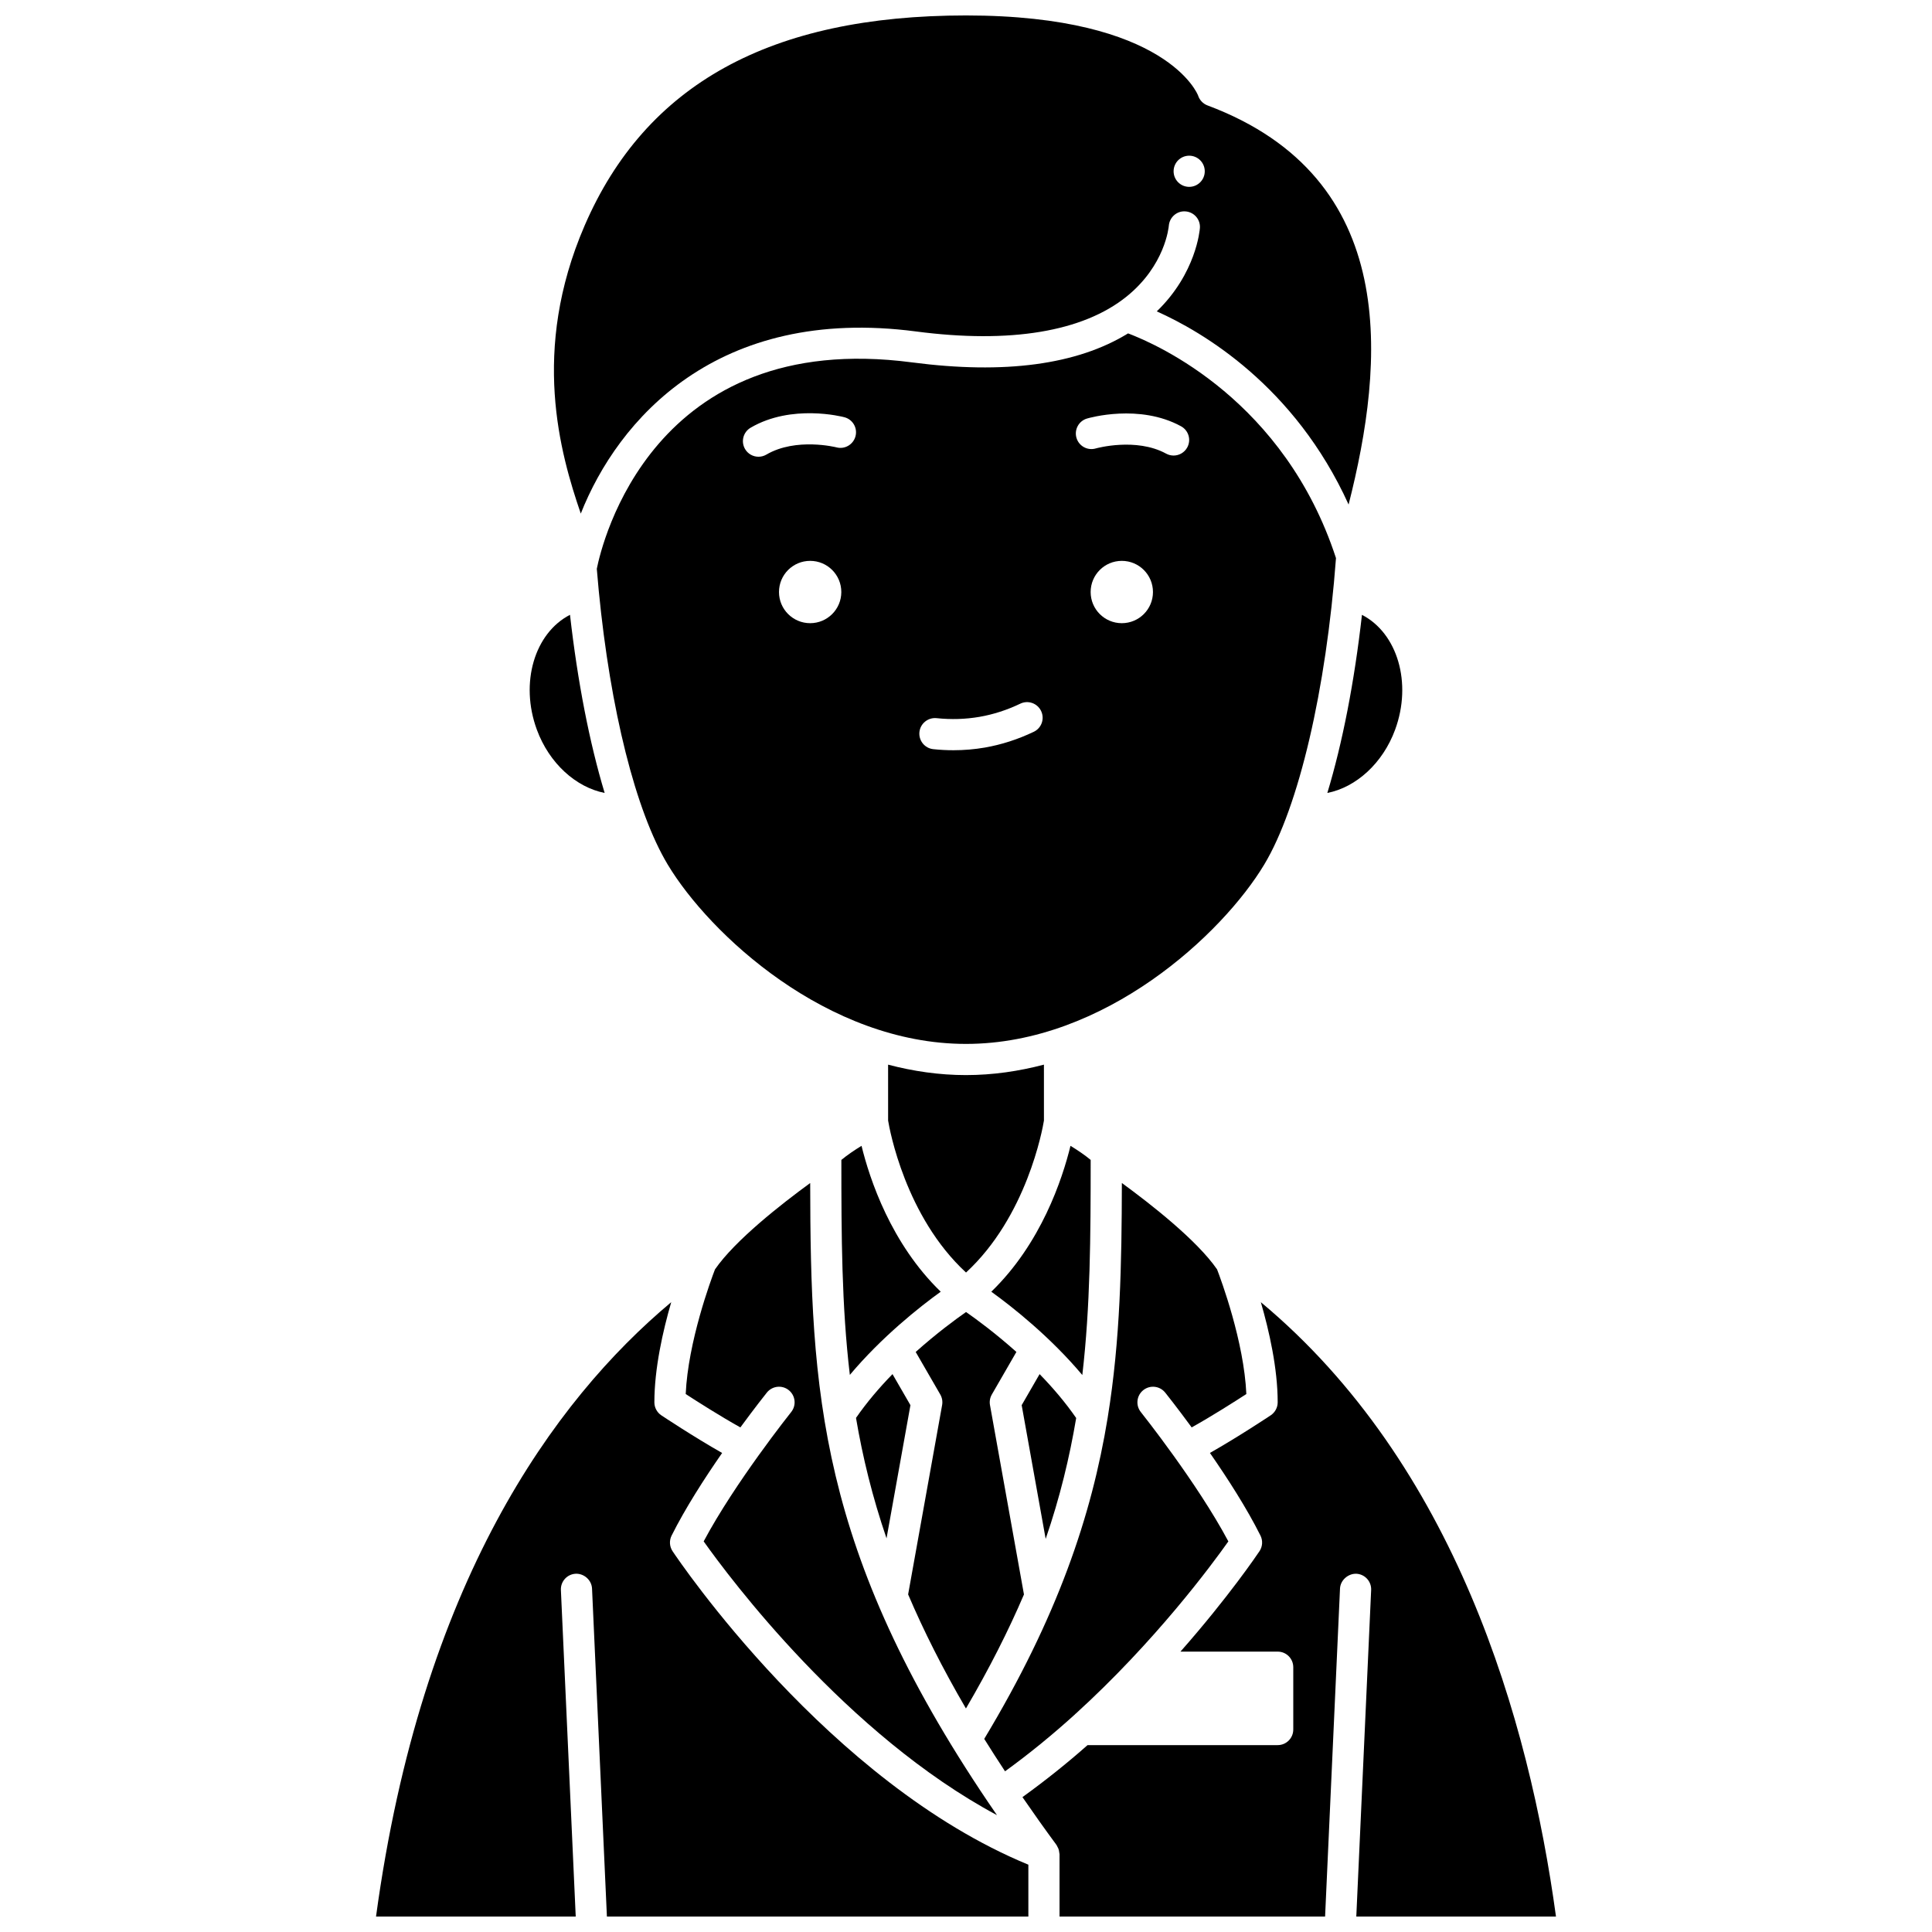
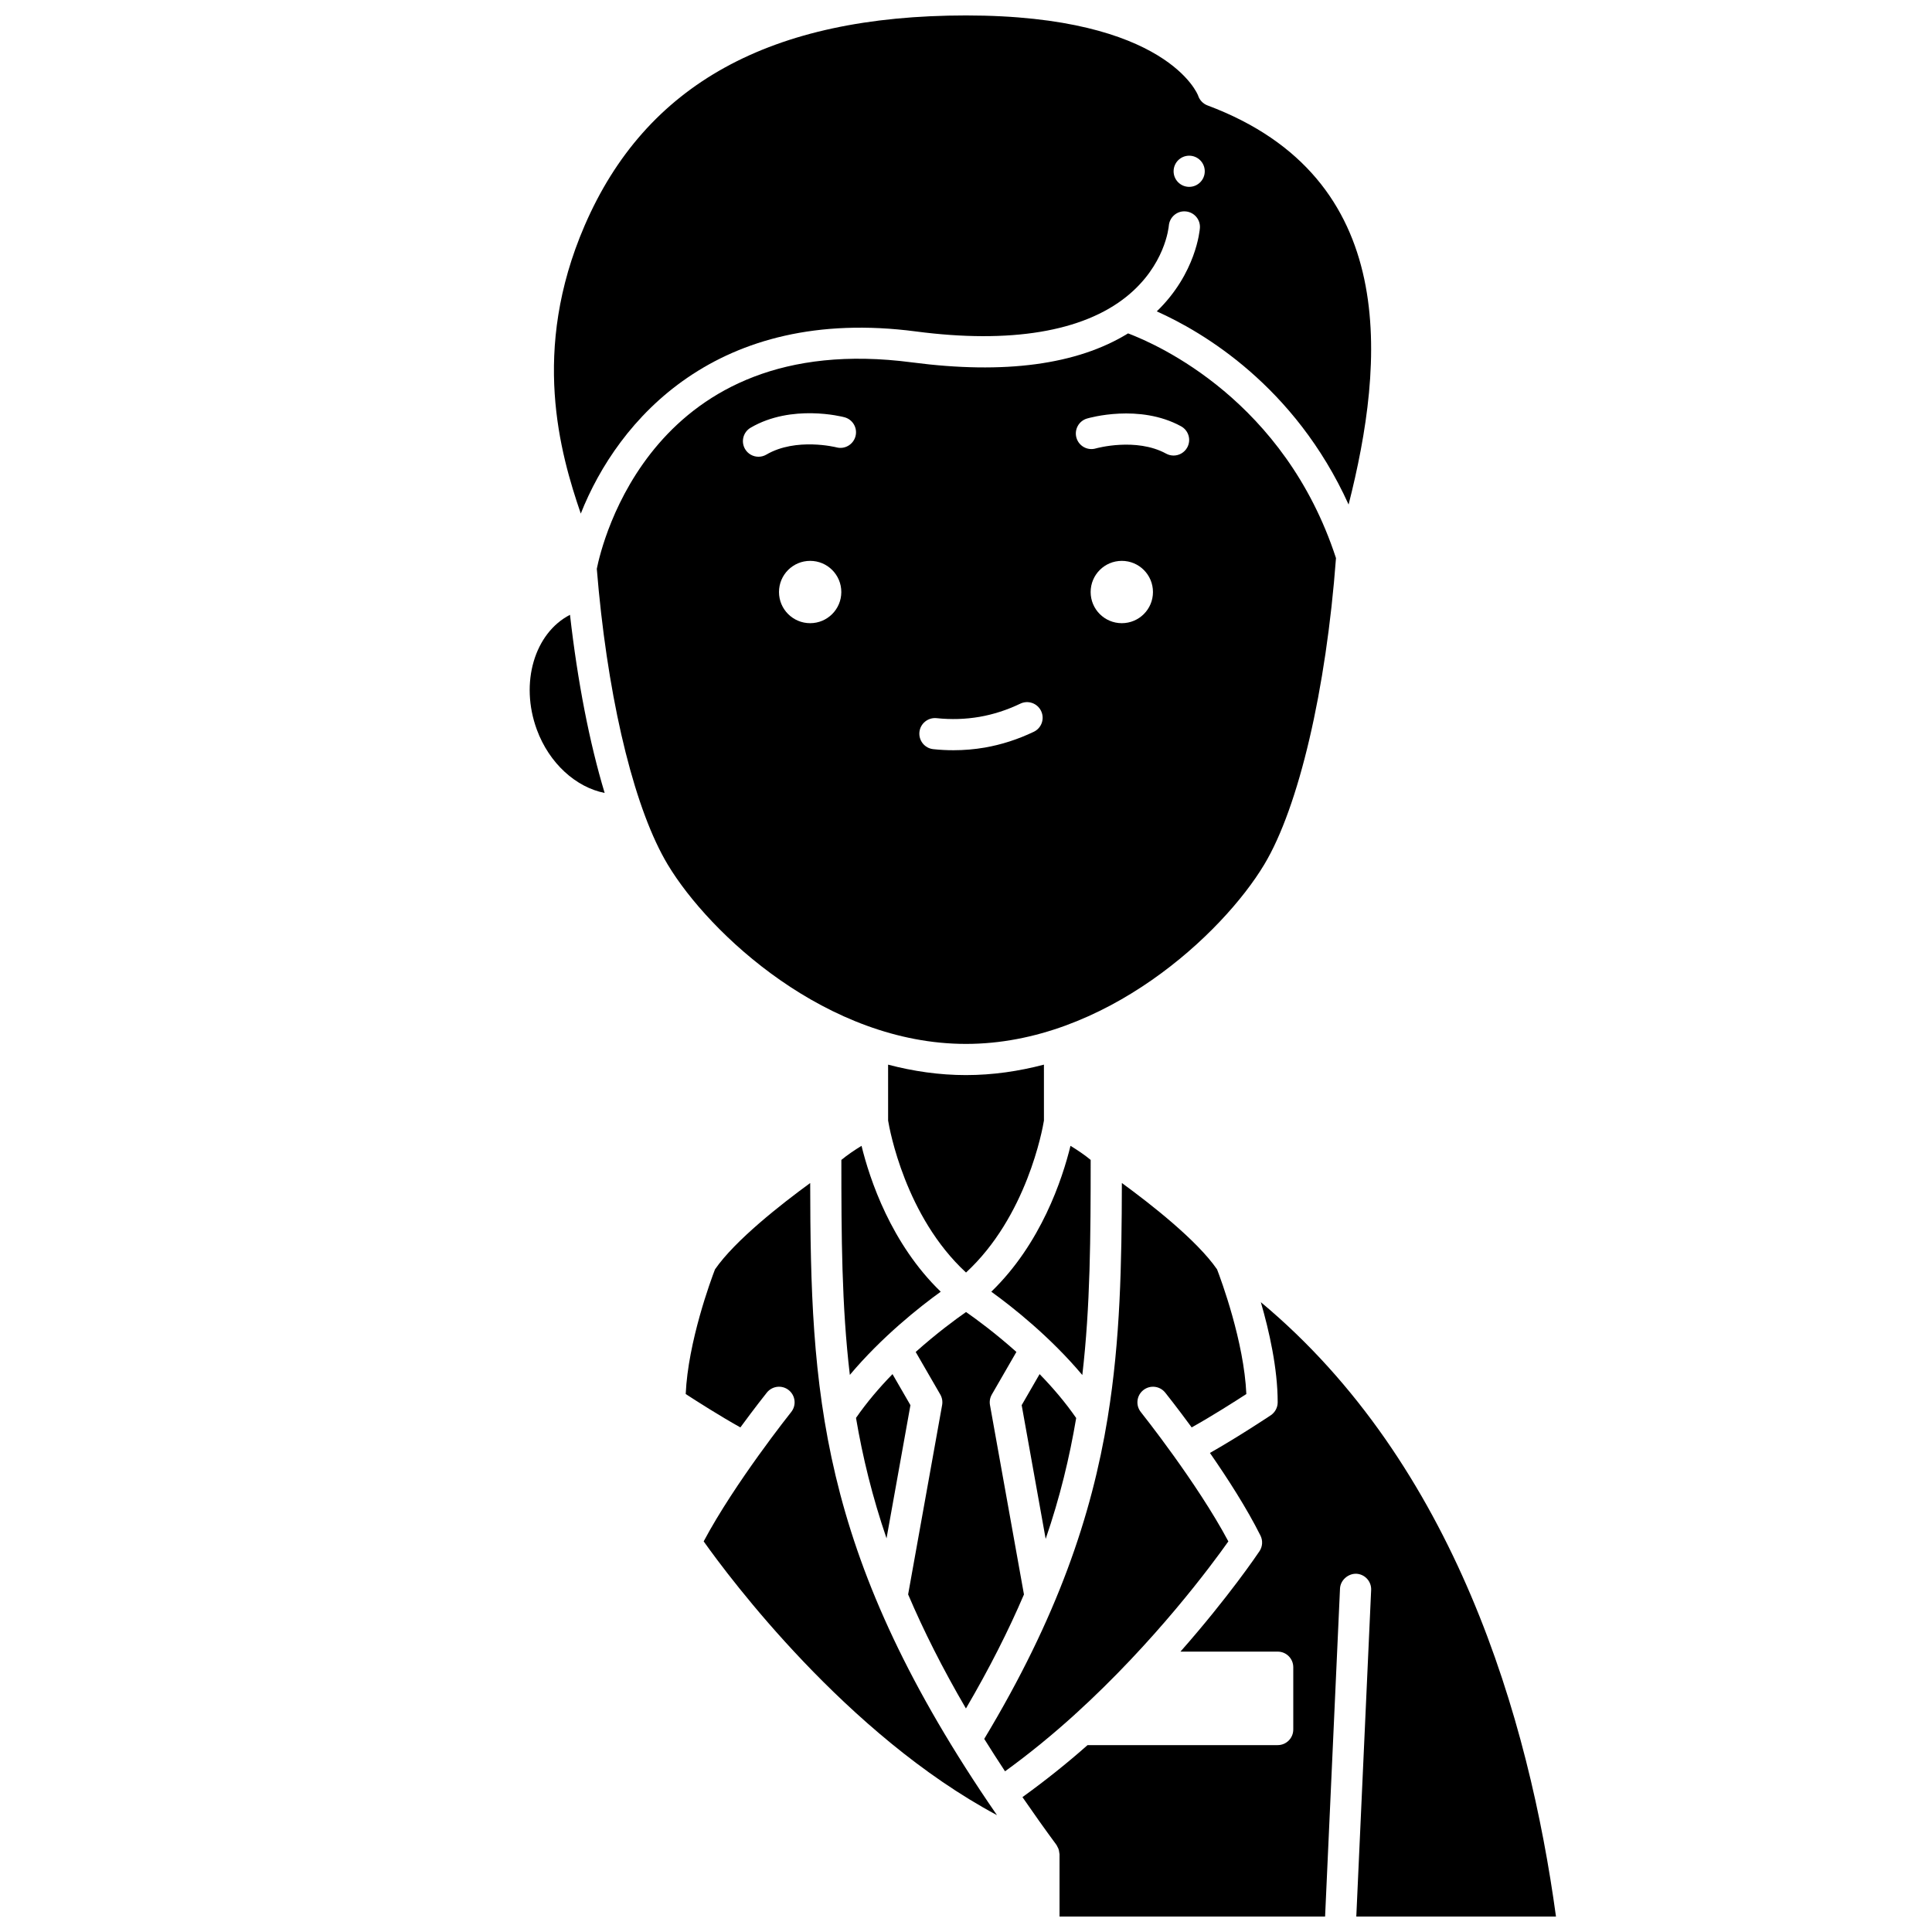
<svg xmlns="http://www.w3.org/2000/svg" width="800px" height="800px" version="1.1" viewBox="144 144 512 512">
  <defs>
    <clipPath id="c">
      <path d="m290 148.09h218v132.91h-218z" />
    </clipPath>
    <clipPath id="b">
      <path d="m243 489h174v162.9h-174z" />
    </clipPath>
    <clipPath id="a">
-       <path d="m414 489h143v162.9h-143z" />
+       <path d="m414 489h143v162.9h-143" />
    </clipPath>
  </defs>
  <path d="m433.04 451.39c-1.551-1.301-3.512-2.613-5.348-3.734-2.16 8.824-7.805 25.914-20.988 38.66 5.66 4.078 15.629 11.98 24.121 22.078 2.121-18.18 2.211-36.551 2.215-57.004z" />
  <path d="m370.85 519.76c1.766 10.414 4.34 20.949 8.09 31.918l6.336-35.293-4.754-8.23c-3.438 3.523-6.781 7.43-9.672 11.605z" />
  <path d="m429.2 519.79c-2.894-4.188-6.254-8.105-9.695-11.637l-4.75 8.227 6.359 35.445c3.781-11.004 6.32-21.559 8.086-32.035z" />
  <path d="m400 428.91c-7.109 0-14.012-1.027-20.645-2.766l0.004 14.816c0.375 2.316 4.566 25.441 20.648 40.273 16.078-14.824 20.27-37.941 20.648-40.273l-0.004-14.82c-6.637 1.742-13.539 2.769-20.652 2.769z" />
-   <path d="m495.76 354.14c7.578-1.488 14.672-7.812 17.961-16.762 4.566-12.434 0.582-25.617-8.789-30.438-2.008 17.805-5.168 33.973-9.172 47.199z" />
  <path d="m452.79 513.05c0.281 0.352 3.16 3.969 7.016 9.227 5.418-3.023 11.484-6.891 14.488-8.844-0.609-13.883-6.703-30.285-7.758-33.035-5.336-7.734-17.637-17.344-25.23-22.887-0.043 21.59-0.414 41.539-3.727 61.98-0.012 0.062-0.012 0.125-0.027 0.188-4.25 26.078-13.371 53.004-32.719 85.145 1.75 2.816 3.598 5.684 5.512 8.59 6.582-4.762 12.809-9.891 18.57-15.117l-0.004-0.074h0.082c21.102-19.184 36.086-39.441 40.535-45.738-8.273-15.555-23.039-34.078-23.195-34.277-1.426-1.781-1.133-4.383 0.645-5.801 1.789-1.43 4.387-1.137 5.812 0.645z" />
  <path d="m415.36 566.55-9.004-50.195c-0.172-0.957 0-1.949 0.488-2.797l6.512-11.281c-5.535-4.941-10.578-8.656-13.344-10.578-2.762 1.926-7.809 5.637-13.344 10.586l6.516 11.273c0.488 0.848 0.66 1.832 0.488 2.797l-9.008 50.18c4.09 9.602 9.125 19.617 15.32 30.23 6.219-10.637 11.285-20.652 15.375-30.215z" />
  <path d="m366.97 451.39c0 20.195 0.07 38.59 2.246 56.969 8.48-10.086 18.434-17.969 24.086-22.043-13.176-12.742-18.828-29.836-20.988-38.66-1.832 1.121-3.789 2.438-5.344 3.734z" />
  <path d="m330.48 552.48c6.769 9.551 37.824 51.191 77.73 72.551-0.789-1.141-1.57-2.281-2.332-3.41-0.004-0.004-0.012-0.008-0.012-0.012-0.004-0.008-0.004-0.016-0.012-0.023-44.973-66.59-47.051-109.3-47.145-164.07-7.602 5.543-19.902 15.156-25.23 22.883-1.059 2.754-7.141 19.152-7.758 33.035 3.004 1.953 9.074 5.824 14.488 8.844 3.856-5.262 6.734-8.879 7.016-9.23 1.43-1.777 4.027-2.074 5.805-0.645 1.781 1.426 2.07 4.023 0.645 5.801-0.16 0.203-14.93 18.738-23.195 34.281z" />
  <g clip-path="url(#c)">
    <path d="m386.75 231.84c24.957 3.273 44.25 0.074 55.82-9.262 10.199-8.23 11.141-18.34 11.18-18.766 0.188-2.262 2.176-3.981 4.426-3.789 2.266 0.172 3.969 2.125 3.812 4.391-0.039 0.52-0.98 12.016-11.43 22.105 11.992 5.352 36.531 19.656 50.836 51.188 9.52-37.496 14.023-86.52-37.391-105.77-1.188-0.445-2.109-1.418-2.496-2.625-0.051-0.152-8.121-21.219-61.504-21.219-51.84 0-84.902 18.23-101.09 55.734-14.273 33.066-6.488 60.254-1 76.277 9.809-24.812 36.035-55.184 88.836-48.266zm72.395-46.578c2.281 0 4.129 1.852 4.129 4.129 0 2.281-1.852 4.129-4.129 4.129-2.281 0-4.129-1.852-4.129-4.129 0-2.281 1.852-4.129 4.129-4.129z" />
  </g>
  <path d="m498.05 291.9c-13.609-41.691-47.18-56.566-55.102-59.547-13.496 8.305-32.711 10.902-57.281 7.68-68.84-9.047-82.223 48.25-83.508 54.707 0.156 1.934 0.328 3.852 0.512 5.754 0 0.004 0.004 0.008 0.004 0.012 0.004 0.012-0.004 0.027 0 0.043 3.086 31.625 9.801 58.441 18.266 72.547 11.035 18.391 42.25 47.551 79.055 47.551s68.023-29.168 79.051-47.551c9.145-15.238 16.402-46.297 19.004-81.195zm-139.35 17.25c-4.562 0-8.258-3.695-8.258-8.258s3.695-8.258 8.258-8.258 8.258 3.695 8.258 8.258-3.695 8.258-8.258 8.258zm12.016-49.531c-0.59 2.199-2.84 3.523-5.039 2.938-0.105-0.027-10.707-2.691-18.582 1.918-0.652 0.383-1.371 0.566-2.082 0.566-1.422 0-2.801-0.73-3.566-2.043-1.148-1.969-0.488-4.496 1.477-5.648 10.879-6.371 24.285-2.93 24.855-2.777 2.211 0.582 3.523 2.844 2.938 5.047zm47.254 78.309c-4.203 2.012-8.57 3.418-12.992 4.188-2.711 0.465-5.481 0.703-8.285 0.703-1.781 0-3.562-0.09-5.359-0.281-2.269-0.238-3.914-2.269-3.676-4.543 0.238-2.266 2.285-3.902 4.539-3.676 3.875 0.41 7.695 0.289 11.371-0.344 3.672-0.637 7.312-1.812 10.824-3.496 2.055-0.992 4.523-0.117 5.508 1.941 0.992 2.055 0.129 4.523-1.93 5.508zm23.32-28.777c-4.562 0-8.258-3.695-8.258-8.258s3.695-8.258 8.258-8.258 8.258 3.695 8.258 8.258c0.004 4.562-3.691 8.258-8.258 8.258zm17.344-46.574c-0.75 1.371-2.164 2.148-3.625 2.148-0.668 0-1.348-0.164-1.977-0.508-7.949-4.348-18.516-1.414-18.621-1.379-2.191 0.648-4.484-0.602-5.133-2.789-0.645-2.188 0.602-4.484 2.789-5.133 0.57-0.164 13.871-3.992 24.926 2.055 2 1.098 2.738 3.602 1.641 5.606z" />
  <g clip-path="url(#b)">
-     <path d="m322.24 555.09c-0.82-1.23-0.922-2.812-0.262-4.137 3.625-7.25 8.727-15.18 13.395-21.902-7.543-4.273-15.703-9.699-16.121-9.98-1.148-0.77-1.836-2.055-1.836-3.438 0-9 2.266-18.965 4.469-26.547-31.219 26.125-66.211 74.453-78.234 162.82h52.922l-3.93-86.535c-0.102-2.281 1.66-4.211 3.941-4.312 2.18-0.082 4.207 1.66 4.312 3.941l3.941 86.906h111.69v-13.746c-52.957-21.797-92.598-80.539-94.285-83.07z" />
-   </g>
+     </g>
  <g clip-path="url(#a)">
    <path d="m556.35 651.9c-7.144-52.316-26.719-119.88-78.215-162.81 2.199 7.578 4.465 17.543 4.465 26.535 0 1.379-0.691 2.668-1.836 3.438-0.422 0.281-8.578 5.707-16.121 9.98 4.672 6.727 9.77 14.652 13.395 21.902 0.66 1.324 0.566 2.902-0.262 4.137-0.582 0.875-8.246 12.219-20.945 26.613h25.77c2.285 0 4.129 1.852 4.129 4.129v16.52c0 2.281-1.848 4.129-4.129 4.129l-50.391 0.004c-5.379 4.754-11.168 9.395-17.25 13.777 2.844 4.133 5.832 8.348 9.023 12.68 0.113 0.152 0.164 0.332 0.258 0.496 0.082 0.152 0.172 0.293 0.234 0.457 0.137 0.344 0.207 0.699 0.242 1.066 0.012 0.125 0.059 0.238 0.059 0.363 0 0.023 0.012 0.047 0.012 0.07v16.52h70.375l3.953-86.906c0.102-2.281 2.199-4.004 4.312-3.941 2.281 0.102 4.043 2.035 3.941 4.312l-3.934 86.531z" />
  </g>
  <path d="m304.24 354.14c-3.996-13.23-7.168-29.426-9.184-47.207-9.371 4.824-13.359 18.004-8.785 30.438 3.293 8.957 10.395 15.281 17.969 16.77z" />
</svg>